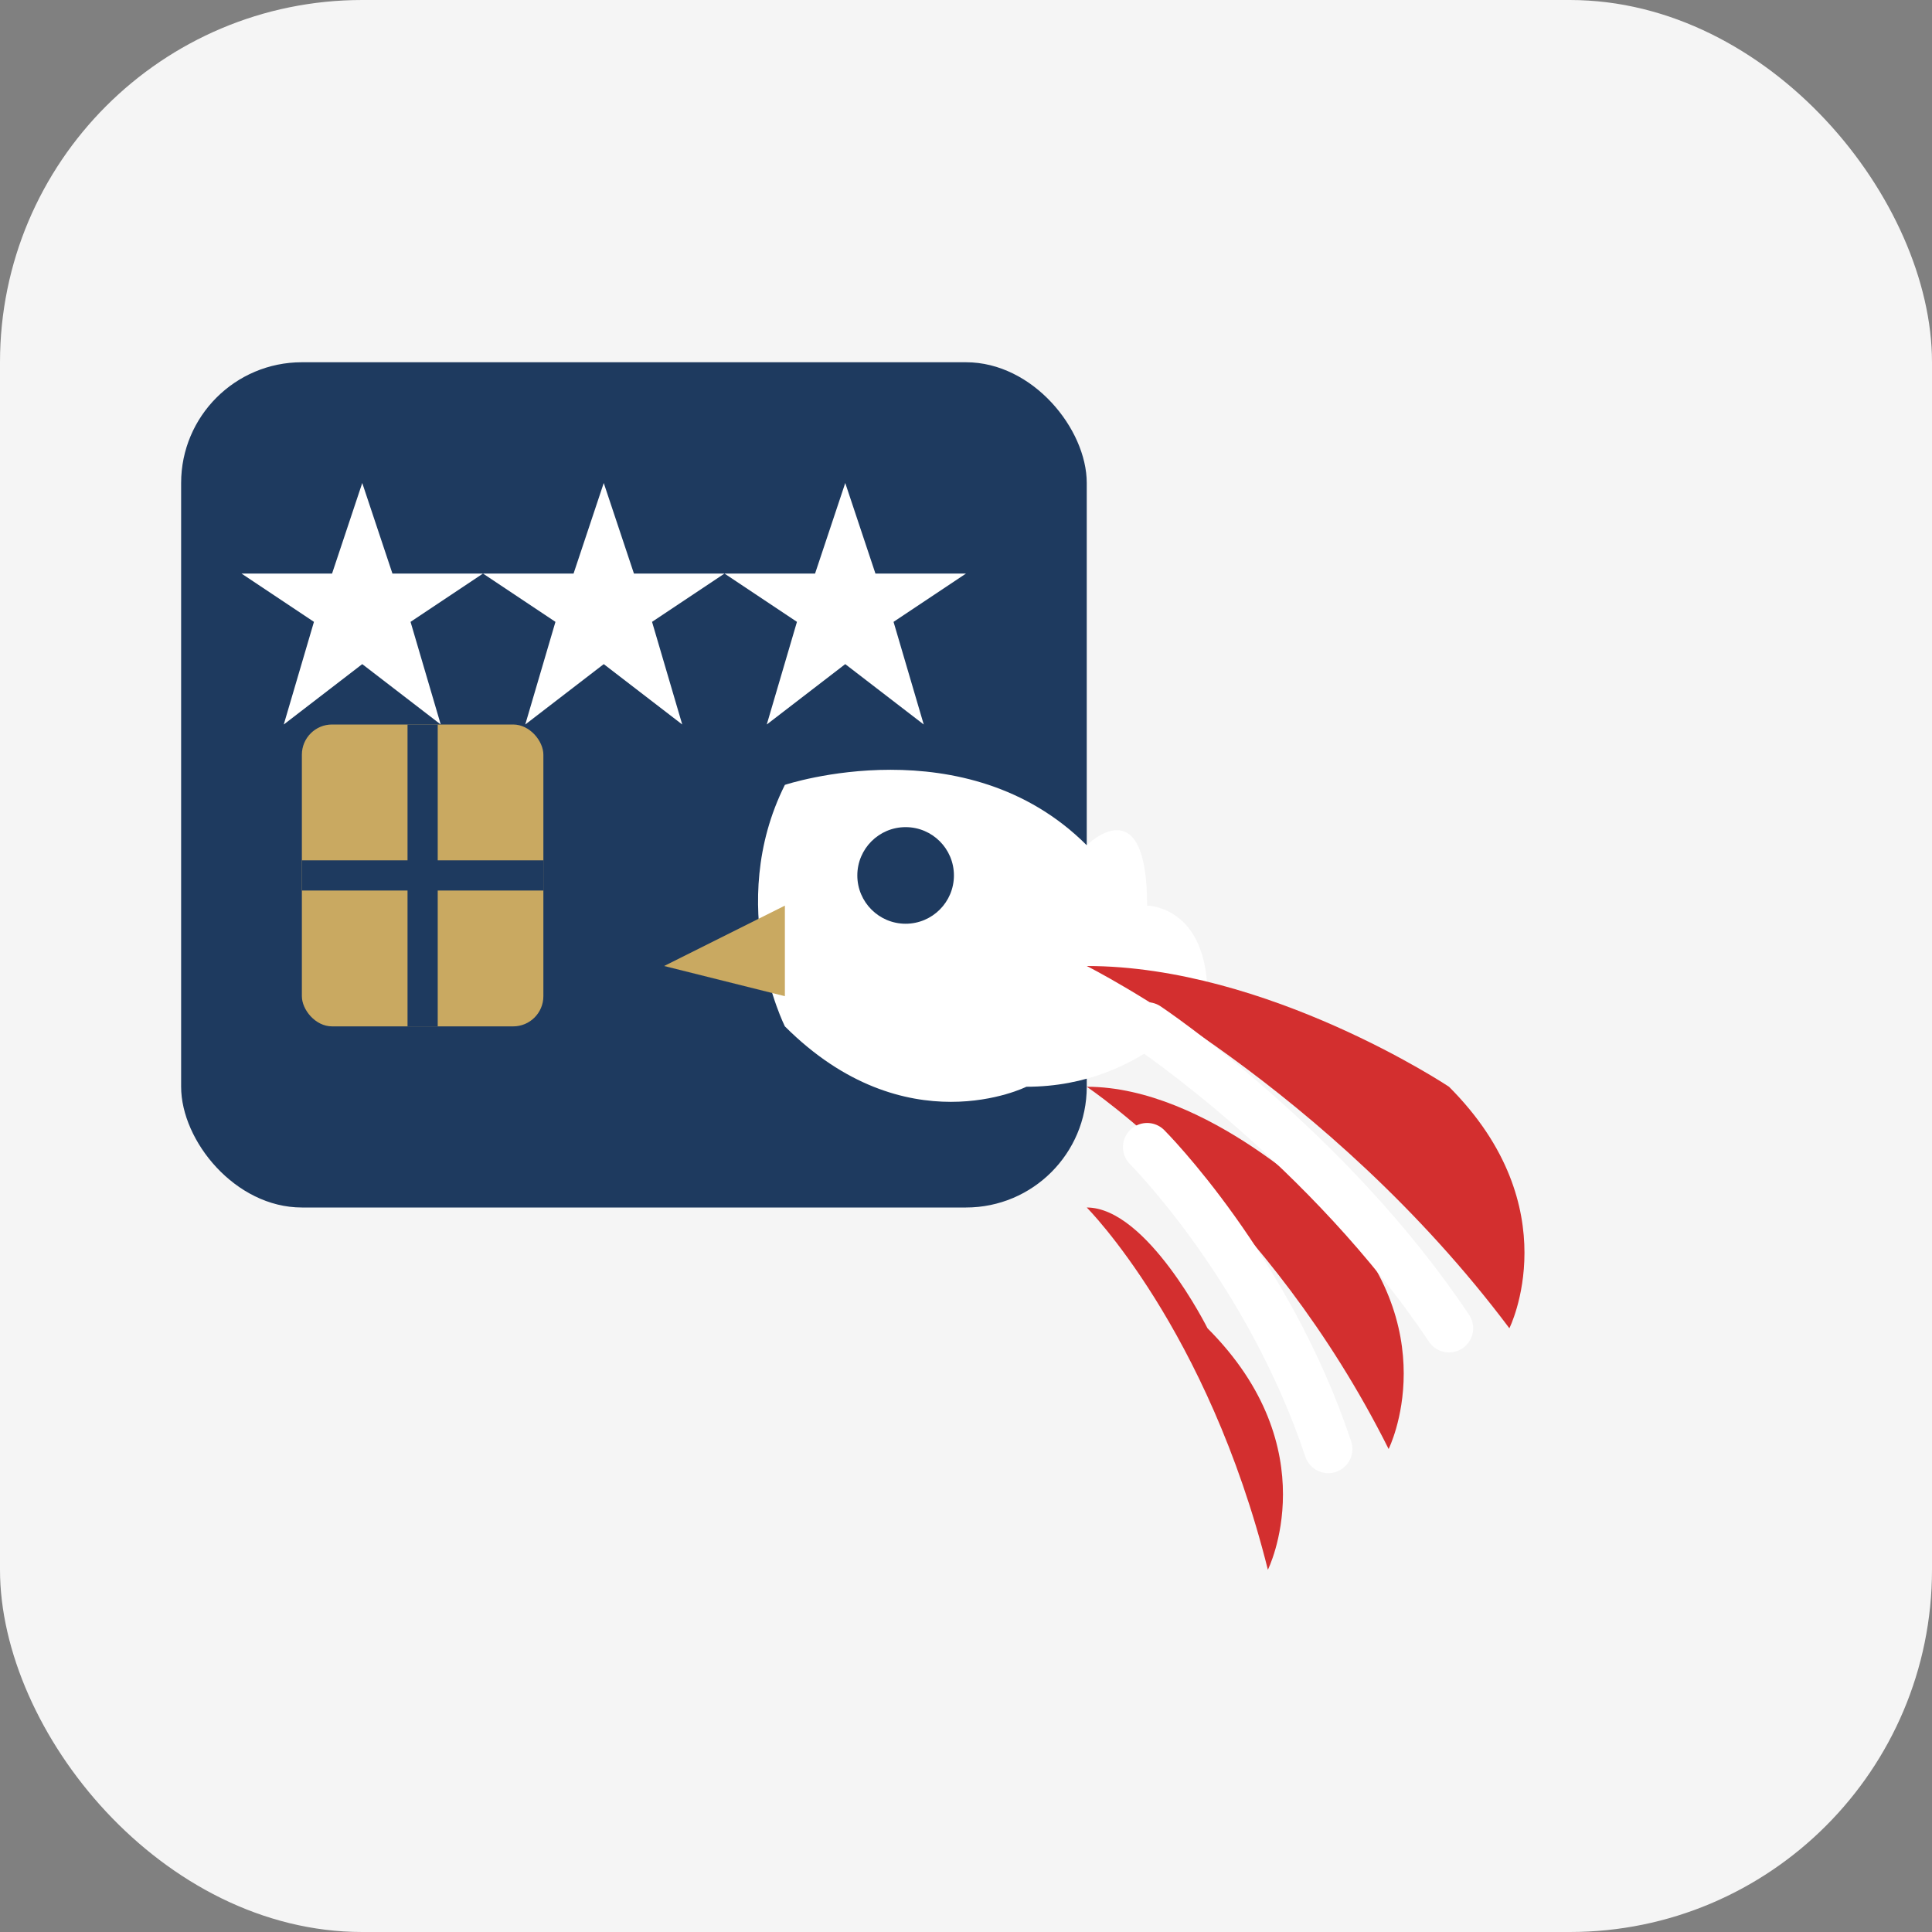
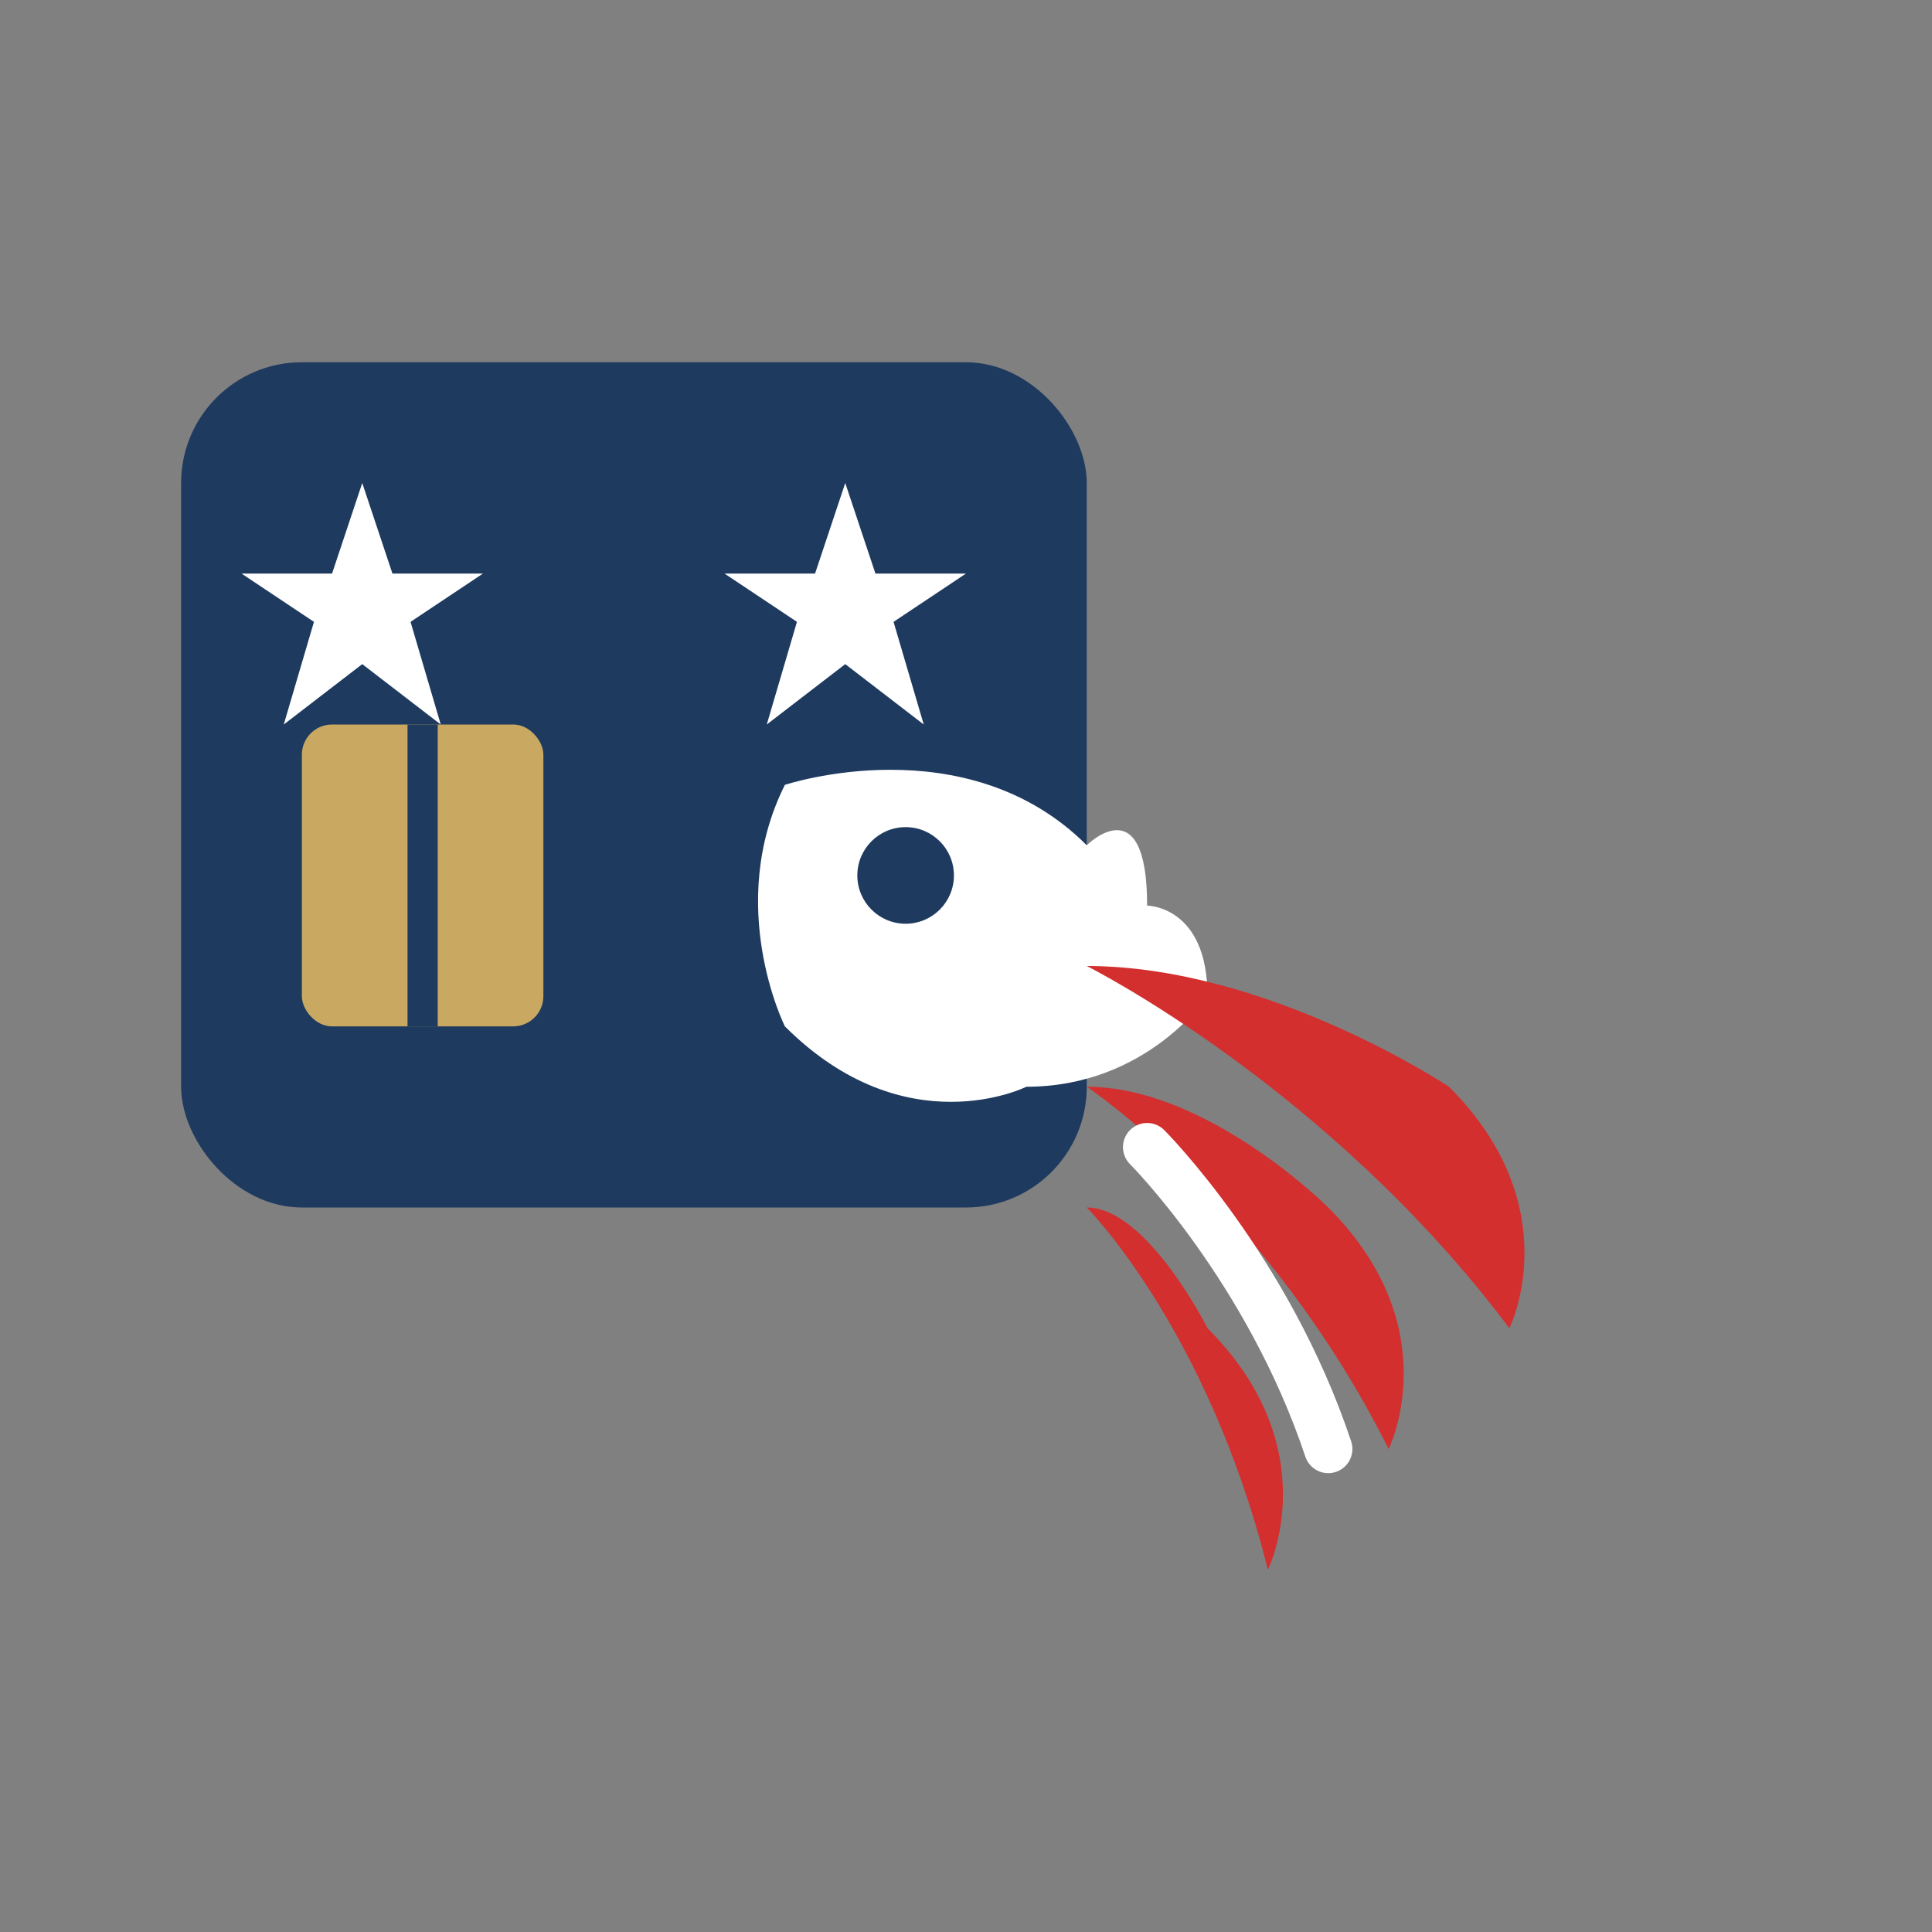
<svg xmlns="http://www.w3.org/2000/svg" width="32" height="32" viewBox="0 0 32 32" fill="none">
  <rect x="0" y="0" width="32" height="32" fill="#808080" stroke="none" />
-   <rect width="32" height="32" rx="6" fill="#F5F5F5" />
  <rect x="3" y="6" width="15" height="14" rx="2" fill="#1E3A5F" />
  <path d="M6 8L6.5 9.5L8 9.5L6.8 10.3L7.3 12L6 11L4.7 12L5.2 10.3L4 9.5L5.5 9.5L6 8Z" fill="white" />
-   <path d="M10 8L10.5 9.5L12 9.5L10.8 10.3L11.3 12L10 11L8.7 12L9.2 10.3L8 9.5L9.5 9.5L10 8Z" fill="white" />
  <path d="M14 8L14.5 9.5L16 9.5L14.8 10.3L15.3 12L14 11L12.7 12L13.2 10.3L12 9.5L13.5 9.5L14 8Z" fill="white" />
  <rect x="5" y="12" width="4" height="5" rx="0.5" fill="#C9A961" />
  <line x1="7" y1="12" x2="7" y2="17" stroke="#1E3A5F" stroke-width="0.5" />
-   <line x1="5" y1="14.5" x2="9" y2="14.5" stroke="#1E3A5F" stroke-width="0.5" />
  <path d="M13 13C13 13 16 12 18 14C18 14 19 13 19 15C19 15 20 15 20 16.5C20 16.5 19 18 17 18C17 18 15 19 13 17C13 17 12 15 13 13Z" fill="white" />
-   <path d="M13 15L11 16L13 16.5Z" fill="#C9A961" />
  <circle cx="15" cy="14.5" r="0.8" fill="#1E3A5F" />
  <path d="M18 16C18 16 22 18 25 22C25 22 26 20 24 18C24 18 21 16 18 16Z" fill="#D32F2F" />
  <path d="M18 18C18 18 21 20 23 24C23 24 24 22 22 20C22 20 20 18 18 18Z" fill="#D32F2F" />
  <path d="M18 20C18 20 20 22 21 26C21 26 22 24 20 22C20 22 19 20 18 20Z" fill="#D32F2F" />
-   <path d="M19 17C19 17 22 19 24 22" stroke="white" stroke-width="0.8" stroke-linecap="round" />
  <path d="M19 19C19 19 21 21 22 24" stroke="white" stroke-width="0.8" stroke-linecap="round" />
</svg>